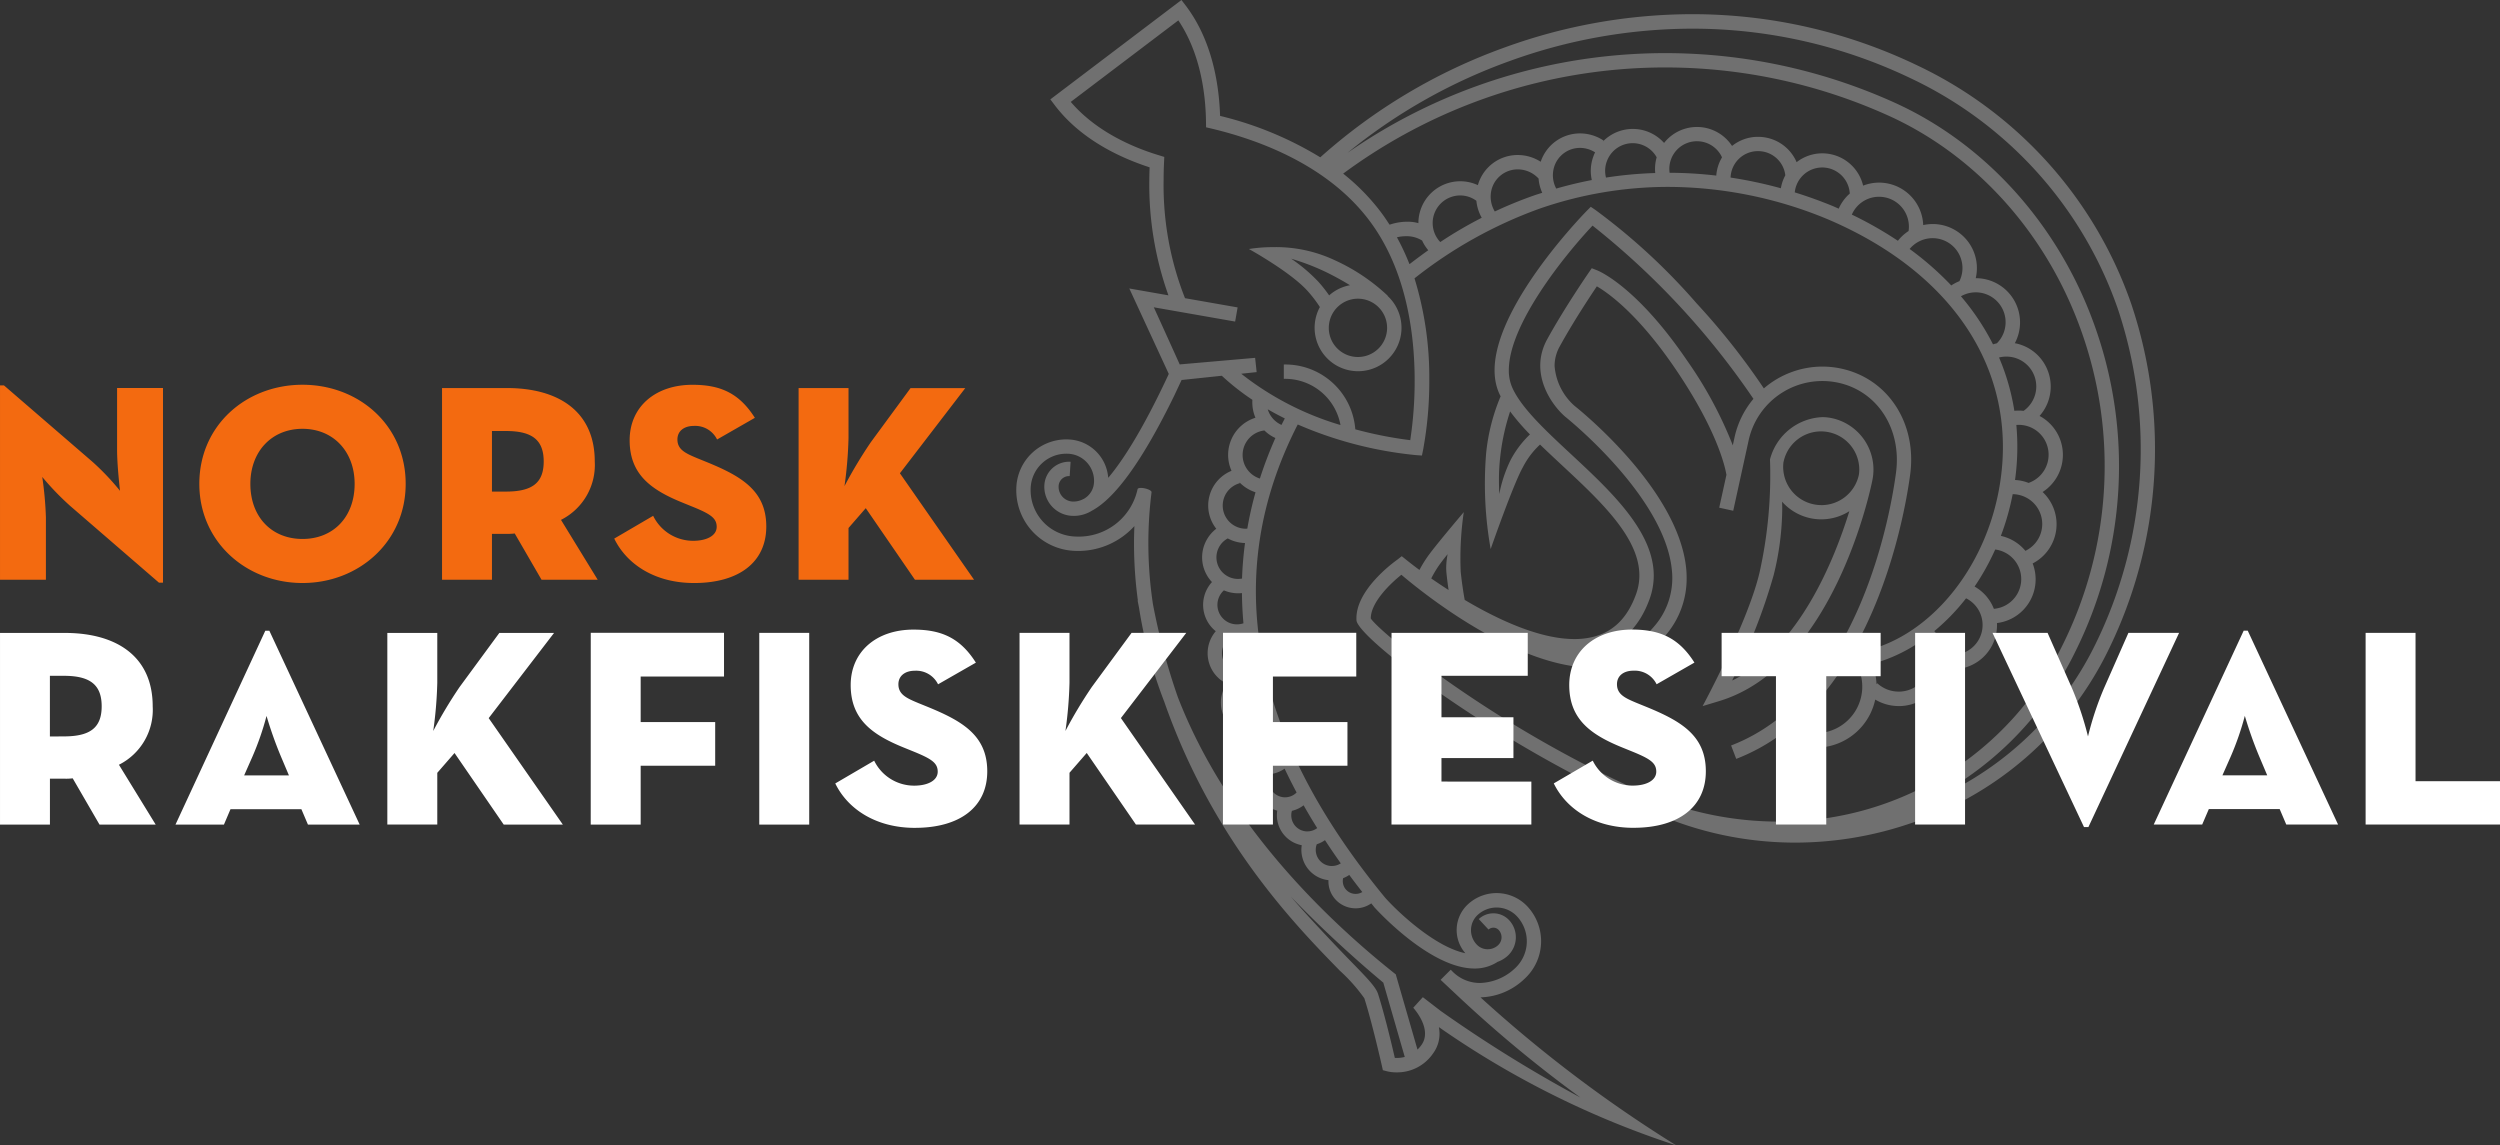
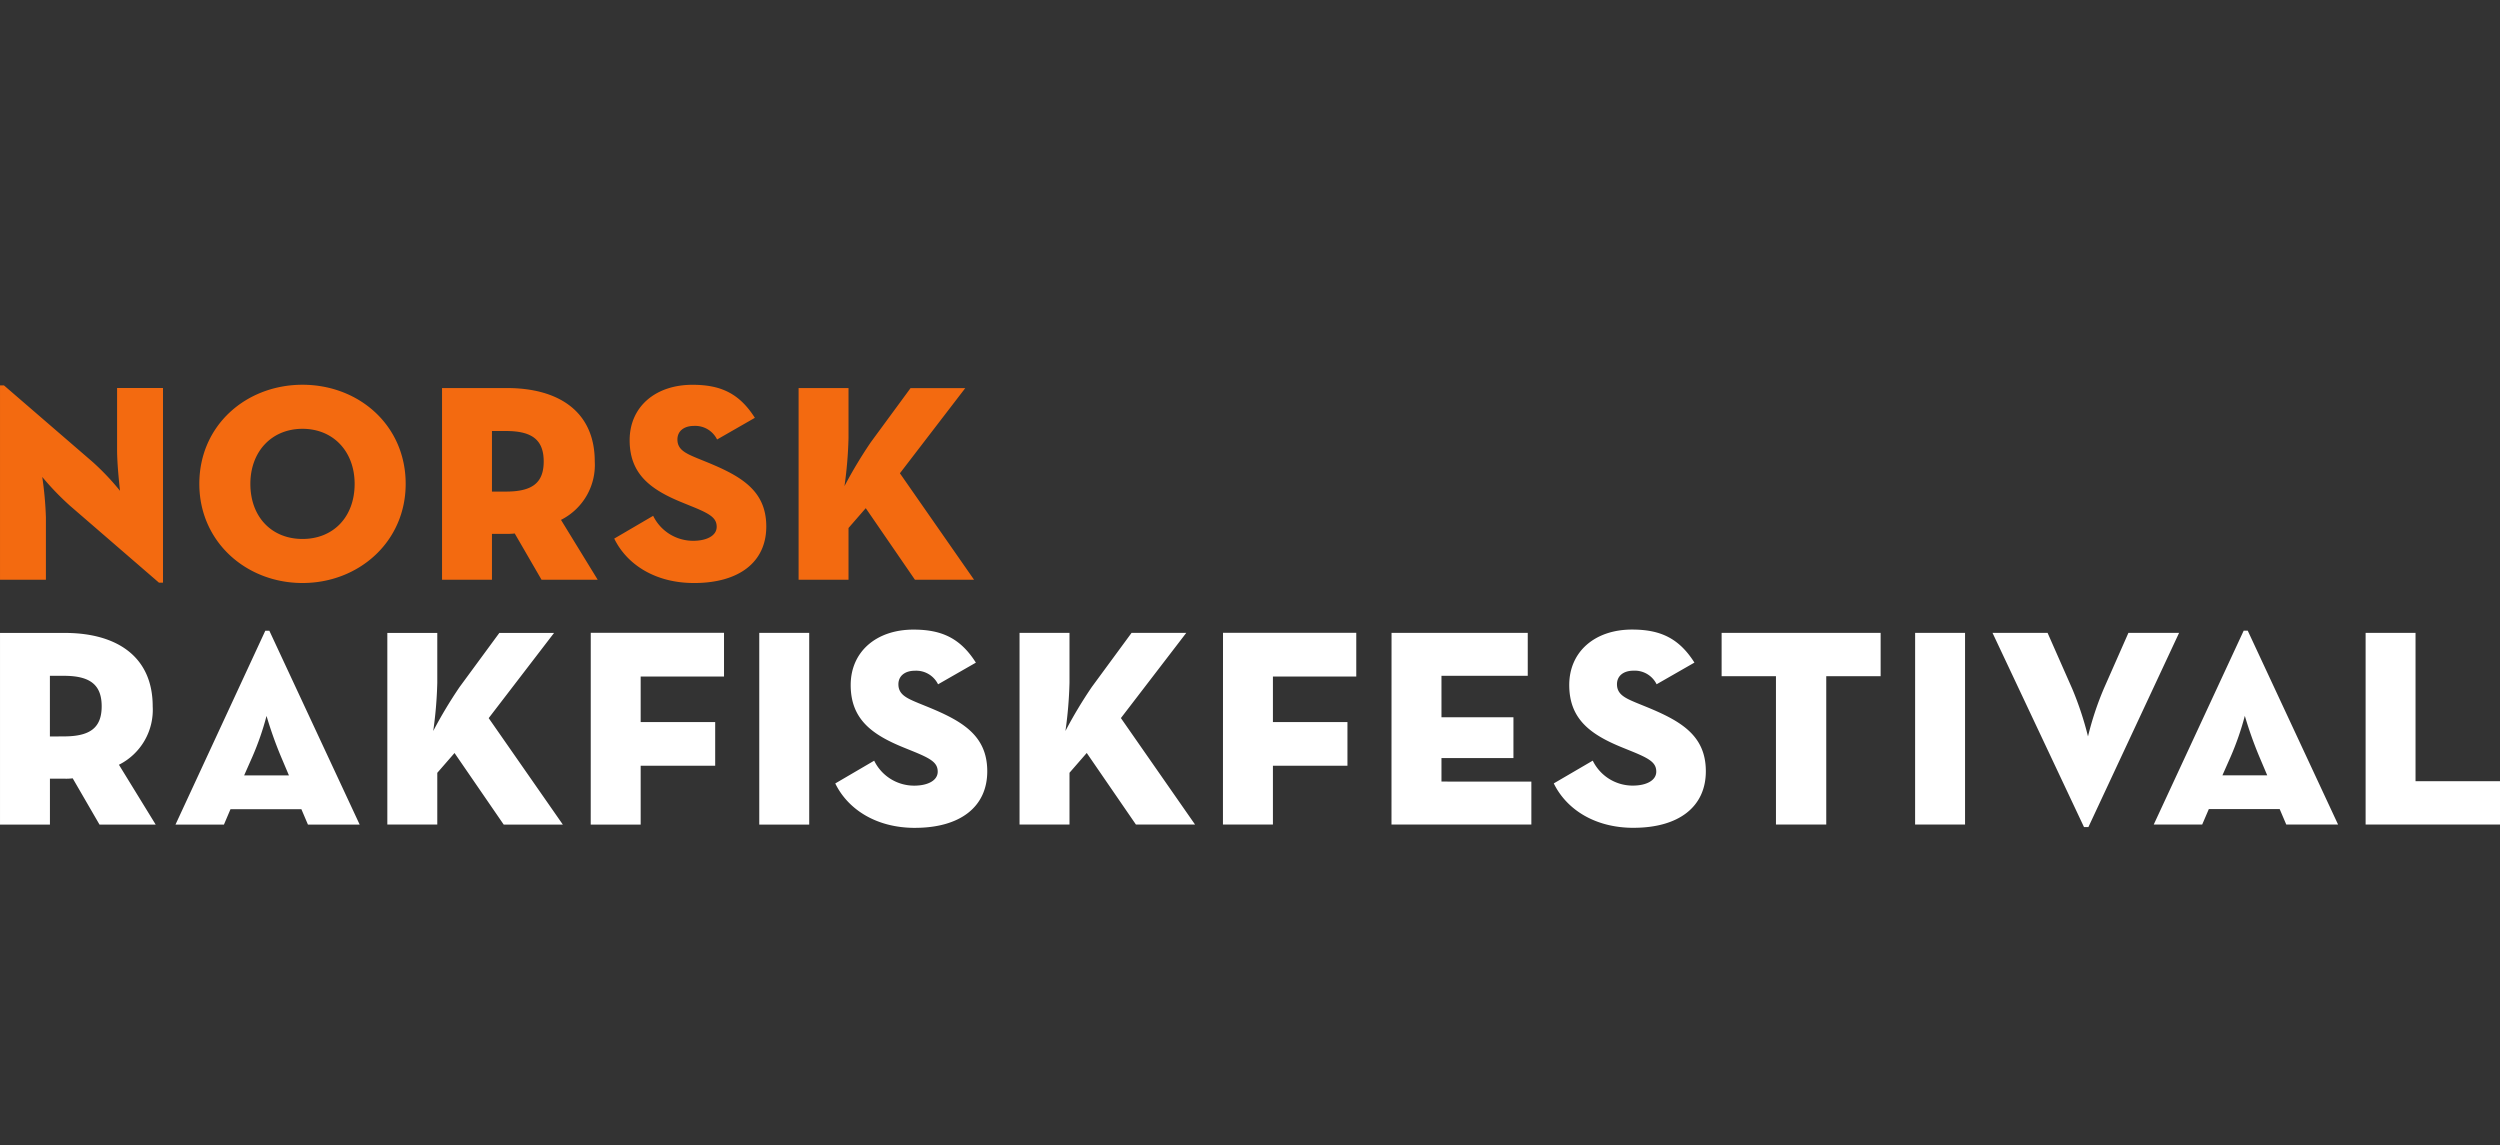
<svg xmlns="http://www.w3.org/2000/svg" width="304.42" height="139.472" viewBox="0 0 304.42 139.472">
  <rect x="0" y="0" width="304.42" height="139.472" fill="#333333" stroke="none" />
  <defs>
    <clipPath id="a">
      <rect width="138.68" height="139.472" fill="#fff" />
    </clipPath>
  </defs>
  <g transform="translate(-1117.68 -780.888)">
    <g transform="translate(652.781 593.582)">
      <g transform="translate(588.647 187.306)" opacity="0.3">
        <g clip-path="url(#a)">
-           <path d="M537.98,187.306l-15.964,12.1.528.7c3.145,4.149,7.9,6.388,11.558,7.575-.016.523-.035,1.042-.035,1.612a40.016,40.016,0,0,0,2.329,13.976l-4.766-.836,4.806,10.4c-.033.075-.07.152-.1.229-3.011,6.43-5.411,10.224-7.273,12.43a5.038,5.038,0,0,0-4.7-4.668c-.138-.009-.276-.014-.411-.014a6.092,6.092,0,0,0-6.068,5.7,7.4,7.4,0,0,0,6.9,7.864c.206.014.411.021.614.021a9.24,9.24,0,0,0,6.853-3.028c-.028.708-.047,1.414-.047,2.114a51.476,51.476,0,0,0,.47,6.934l-.03.009c.051.29.112.572.168.862a54.918,54.918,0,0,0,3.077,11.474c5.923,16.929,16.03,27.275,21.4,32.765a20.724,20.724,0,0,1,2.96,3.336c.937,2.914,2.131,8.191,2.142,8.243l.117.519.512.133a4.846,4.846,0,0,0,1.177.131,5.29,5.29,0,0,0,4.432-2.32,4.024,4.024,0,0,0,.778-2.385,4.589,4.589,0,0,0-.077-.806,109.811,109.811,0,0,0,28.9,14.4,162.773,162.773,0,0,1-23.833-18.023,8.053,8.053,0,0,0,5.392-2.287,6.206,6.206,0,0,0,.337-8.764,5.141,5.141,0,0,0-7.259-.283,4.273,4.273,0,0,0-.313,5.958c-3.575-.734-7.946-4.741-9.733-6.717-16.483-19.969-20.06-39.356-10.679-57.666a47.751,47.751,0,0,0,14.357,3.727l.764.056.154-.75a45.915,45.915,0,0,0,.743-8.476,40.821,40.821,0,0,0-1.8-12.35,54.042,54.042,0,0,1,15.158-8.462,47.8,47.8,0,0,1,15.754-2.675,50.869,50.869,0,0,1,19.4,3.939c15.714,6.689,23.5,19.076,20.815,33.132-2.019,10.553-9.593,18.773-17.92,19.707,5.126-8.806,6.771-18.9,7.152-21.784.827-6.259-2.727-11.675-8.453-12.88a10.84,10.84,0,0,0-2.243-.234A10.959,10.959,0,0,0,608.9,234.6a84.9,84.9,0,0,0-8.184-10.35A75.981,75.981,0,0,0,588.429,212.9l-.605-.414-.514.521c-.575.591-14.065,14.493-10.645,22.184.056.124.117.248.18.374a23.977,23.977,0,0,0-1.764,6.937,45.418,45.418,0,0,0,.552,11.663s2.752-7.909,3.93-9.979a9.934,9.934,0,0,1,2.082-2.748c.829.806,1.708,1.621,2.6,2.456,5.448,5.063,11.079,10.3,9.086,15.782-1.016,2.8-2.666,4.477-5.04,5.133a9.247,9.247,0,0,1-2.467.313c-4.245,0-9.315-2.371-13.35-4.764-.131-.71-.332-1.932-.488-3.423a38.687,38.687,0,0,1,.374-7.268c-.119.138-2.888,3.4-4.093,4.988a14.528,14.528,0,0,0-1.306,2.054c-.993-.729-2.126-1.654-2.154-1.678l-.521.411c-.535.378-5.217,3.8-4.991,7.4.128,2.058,15.553,13.88,32.345,21.7l-.016.037c1.276.626,2.565,1.185,3.86,1.675a42.429,42.429,0,0,0,17.235,3.656,43.409,43.409,0,0,0,13.6-2.2,41.272,41.272,0,0,0,24.431-21.041,55.544,55.544,0,0,0,2.881-42.375,50.39,50.39,0,0,0-26.109-29.053,63.192,63.192,0,0,0-27.387-6.208,67.052,67.052,0,0,0-22.794,4.051,68.331,68.331,0,0,0-22.455,13.378,42.59,42.59,0,0,0-12.2-5.044c-.128-3.92-.981-9.205-4.182-13.429Zm6.54,39.153.3-1.72-6.406-1.124a37.409,37.409,0,0,1-2.605-14.324c0-.78.019-1.516.052-2.2l.03-.678-.65-.2c-3.276-.991-7.689-2.932-10.738-6.5,1.259-.953,11.836-8.969,13.1-9.925,2.664,3.969,3.32,8.845,3.367,12.338l.007.682.664.154c5.974,1.425,14.151,4.509,19.174,11.137,4.544,6,5.563,13.78,5.563,19.546a48.252,48.252,0,0,1-.537,7.259,48.115,48.115,0,0,1-6.691-1.322,8.541,8.541,0,0,0-8.705-7.89v1.745a6.852,6.852,0,0,1,6.9,5.624,36.013,36.013,0,0,1-12.086-6.245l1.878-.2-.185-1.736-9.182.8s-2.472-5.472-3.156-6.955l9.906,1.738m13.707-20.569a66.914,66.914,0,0,1,19.71-11.149,65.3,65.3,0,0,1,22.2-3.948,61.436,61.436,0,0,1,26.637,6.039,48.665,48.665,0,0,1,25.216,28.046,53.813,53.813,0,0,1-2.8,41.036,39.409,39.409,0,0,1-21.576,19.5,39.849,39.849,0,0,0,19.249-18.84,50.654,50.654,0,0,0,2.313-39.618c-4.32-12.137-13.126-22-24.153-27.062a67.705,67.705,0,0,0-66.795,6m5.117,8.754-.044-.014c-.346-.54-.706-1.072-1.1-1.589a26,26,0,0,0-4.528-4.6,65.925,65.925,0,0,1,66.619-6.962c10.6,4.867,19.074,14.364,23.237,26.06a48.915,48.915,0,0,1-2.236,38.267,38.246,38.246,0,0,1-34.627,21.537,41.006,41.006,0,0,1-14.49-2.675c-.474-.213-.949-.425-1.418-.656l-.014.033c-18.63-8.163-32.791-19.9-33.709-21.446l0,0c0-1.927,2.329-4.2,3.724-5.313,2.612,2.22,13.908,11.324,23.4,11.324.318,0,.631-.012.944-.033a10.764,10.764,0,0,0,7.729-3.8,10.586,10.586,0,0,0,2.666-7.07c0-.383-.016-.771-.054-1.166-.937-9.71-13.093-19.427-13.609-19.833a7.238,7.238,0,0,1-2.418-4.848,4.9,4.9,0,0,1,.635-2.395c1.575-2.871,3.635-6,4.512-7.3,1.378.8,4.988,3.336,9.5,9.953,5.152,7.549,6.121,12.058,6.278,13l-.879,4,1.706.374,1.862-8.5a9.191,9.191,0,0,1,10.883-7.1c4.806,1.014,7.785,5.617,7.079,10.946-.591,4.491-4.353,27.2-20.083,33.237l.626,1.631a23.751,23.751,0,0,0,5.243-2.836,7.412,7.412,0,0,0,11.682-4.388,5.544,5.544,0,0,0,2.862.792c.079,0,.159,0,.238,0a5.583,5.583,0,0,0,5.264-4.589,5.49,5.49,0,0,0,1.1.114,5.377,5.377,0,0,0,5.36-5.633,5.361,5.361,0,0,0,4.346-7.257,5.376,5.376,0,0,0,1.212-8.7,5.378,5.378,0,0,0-.154-9.142c-.07-.042-.145-.077-.22-.117a5.388,5.388,0,0,0,.629-6.294,5.328,5.328,0,0,0-3.278-2.488c-.119-.033-.241-.054-.36-.077a5.382,5.382,0,0,0-4.3-7.9c-.14-.012-.28-.016-.418-.016h-.044a5.358,5.358,0,0,0-2.315-5.736,5.359,5.359,0,0,0-2.913-.86,5.431,5.431,0,0,0-1.166.126,5.376,5.376,0,0,0-3.813-4.937,5.312,5.312,0,0,0-1.556-.234,5.381,5.381,0,0,0-1.948.369,5.118,5.118,0,0,0-4.6-3.92q-.189-.014-.378-.014a5.087,5.087,0,0,0-3.121,1.077,5.088,5.088,0,0,0-4.682-3.084c-.072,0-.142,0-.215,0a5.058,5.058,0,0,0-2.965,1.107,5.1,5.1,0,0,0-8.276-.365,5.1,5.1,0,0,0-7.462-.164l.086-.133a5.182,5.182,0,0,0-2.857-.864,5.035,5.035,0,0,0-4.79,3.453,5.207,5.207,0,0,0-2.117-.778,5.564,5.564,0,0,0-.68-.044,5.024,5.024,0,0,0-4.853,3.67,5.1,5.1,0,0,0-2.14-.474h-.061a5.1,5.1,0,0,0-5.044,5.1,4.791,4.791,0,0,0-1.336-.175,6.706,6.706,0,0,0-2.147.357m39.758-5.972a49.888,49.888,0,0,0-5.682-.343,3.359,3.359,0,0,1,3.332-3.841,3.347,3.347,0,0,1,3.047,1.965,5.049,5.049,0,0,0-.7,2.22m-13.427.241a3.318,3.318,0,0,1,.108-1.991,3.343,3.343,0,0,1,6.063-.479,5.047,5.047,0,0,0-.175,1.916,48.705,48.705,0,0,0-6,.554m-6.056,1.341a3.448,3.448,0,0,1-.343-2.276,3.288,3.288,0,0,1,3.231-2.68,3.426,3.426,0,0,1,1.843.542c-.073.154-.143.311-.2.472a5.092,5.092,0,0,0-.2,2.9q-2.18.421-4.332,1.04m27.352-.04a52.448,52.448,0,0,0-6.121-1.3,3.334,3.334,0,0,1,3.208-3.219c.047,0,.093,0,.14,0a3.327,3.327,0,0,1,3.318,2.944,5.055,5.055,0,0,0-.544,1.582m7.049,2.481c-.227-.1-.449-.2-.678-.3q-2.327-.957-4.677-1.685A3.366,3.366,0,0,1,616,207.7c.084,0,.166,0,.25.009a3.367,3.367,0,0,1,3.112,3.166,5.293,5.293,0,0,0-1.343,1.825m-41.882.357a3.481,3.481,0,0,1-.474-2.255,3.286,3.286,0,0,1,3.264-2.871,3.641,3.641,0,0,1,.449.03,3.453,3.453,0,0,1,2.093,1.091,5.154,5.154,0,0,0,.444,1.731c-.323.105-.65.2-.97.311a51.642,51.642,0,0,0-4.806,1.963m-6.64,3.722a3.358,3.358,0,0,1,2.395-5.673h.035a3.322,3.322,0,0,1,1.967.65,5.224,5.224,0,0,0,.652,2.068,51.051,51.051,0,0,0-5.049,2.956m55.723-.154a46.549,46.549,0,0,0-5.607-3.187,3.6,3.6,0,0,1,3.308-2.173,3.637,3.637,0,0,1,3.6,4.173,5.338,5.338,0,0,0-1.3,1.187m-36.81,50.23c-.432,0-.874-.028-1.318-.063a9.753,9.753,0,0,0,1.663-.294c2.918-.8,5.009-2.9,6.217-6.215a8.4,8.4,0,0,0,.519-2.888c0-5.42-5.3-10.345-10.058-14.773-3.121-2.9-6.07-5.642-7.175-8.133a5.154,5.154,0,0,1-.414-2.11c0-5.547,6.727-13.92,10.194-17.6a94.716,94.716,0,0,1,19.593,21.093,10.845,10.845,0,0,0-2.315,4.747l-.2.914a48.98,48.98,0,0,0-5.619-10.4c-6.114-8.969-10.717-10.841-10.911-10.916l-.643-.252-.392.568c-.028.042-2.956,4.294-5.037,8.089-2.224,4.056.467,7.939,2.2,9.427.147.117,12.121,9.689,12.981,18.658a8.947,8.947,0,0,1-2.2,6.927,9.078,9.078,0,0,1-6.521,3.2c-.187.014-.378.019-.57.019m-22.632-47.4-.04-.014a27.994,27.994,0,0,0-1.514-3.238,4.448,4.448,0,0,1,1.091-.131,3.518,3.518,0,0,1,1.977.528,5.024,5.024,0,0,0,.748,1.178c-.652.463-1.6,1.166-2.262,1.678m65.946,2.61a36.955,36.955,0,0,0-5.068-4.441,3.632,3.632,0,0,1,6.35,1.558,3.592,3.592,0,0,1-.29,2.362,5.435,5.435,0,0,0-.993.521m-75.752,1.21a17.626,17.626,0,0,0-1.273-1.619,19.875,19.875,0,0,0-3.35-2.846,28,28,0,0,1,4.448,1.727c1.054.528,1.953,1.035,2.708,1.5a5.254,5.254,0,0,0-2.22.977c-.11.082-.21.171-.313.262m80.839,5.962a29.826,29.826,0,0,0-3.906-5.853,3.607,3.607,0,0,1,1.8-.481c.1,0,.2,0,.3.012a3.636,3.636,0,0,1,2.273,6.194c-.159.035-.315.079-.472.129m-77.327,1.537a3.539,3.539,0,0,1-3.516-4.028,3.549,3.549,0,1,1,3.516,4.028m79.927,6.551a27.216,27.216,0,0,0-1.862-6.488,3.6,3.6,0,0,1,.895-.112,3.712,3.712,0,0,1,.927.119,3.635,3.635,0,0,1,1.166,6.49,5.023,5.023,0,0,0-.593-.035c-.178,0-.355.009-.533.026M524.866,250.126a4.191,4.191,0,0,0,2.212-.633c2.888-1.544,6.261-6.268,10.058-14.079,0,0,.388-.827.86-1.836l4.9-.516a29.253,29.253,0,0,0,3.724,2.93,4.781,4.781,0,0,0,.371,2.182,4.741,4.741,0,0,0-2.913,6.462,4.563,4.563,0,0,0-1.857,7.054A4.4,4.4,0,0,0,541.078,253a4.353,4.353,0,0,0-.425,3.329,4.419,4.419,0,0,0,1.044,1.853,4.121,4.121,0,0,0-.437,4.986,4.108,4.108,0,0,0,.9,1,4.117,4.117,0,0,0,1.332,6.385,4.115,4.115,0,0,0,1.442,5.927,3.707,3.707,0,0,0,1.418,4.519,3.711,3.711,0,0,0,.684.35,3.719,3.719,0,0,0,1.535,4.191,3.6,3.6,0,0,0,1.075.474,3.738,3.738,0,0,0,.037,1.336,3.706,3.706,0,0,0,2.946,2.876,3.718,3.718,0,0,0,1.65,3.687,3.631,3.631,0,0,0,1.605.568,3.223,3.223,0,0,0,.061.806,3.275,3.275,0,0,0,1.437,2.091,3.322,3.322,0,0,0,3.713-.07c.135.166.266.332.4.5.348.385,6.8,7.432,12.161,7.432a5.074,5.074,0,0,0,2.827-.813,3.633,3.633,0,0,0,1.238-.748,3.06,3.06,0,0,0,.166-4.32,2.626,2.626,0,0,0-1.825-.839l-.105,0a2.6,2.6,0,0,0-1.773.7l1.189,1.278a.879.879,0,0,1,.6-.231H576a.881.881,0,0,1,.61.283,1.306,1.306,0,0,1-.073,1.85,1.834,1.834,0,0,1-1.252.493c-.028,0-.056,0-.084,0a1.809,1.809,0,0,1-1.283-.591,2.534,2.534,0,0,1,.133-3.586,3.4,3.4,0,0,1,4.8.185,4.466,4.466,0,0,1-.243,6.3,6.452,6.452,0,0,1-4.269,1.8,4.681,4.681,0,0,1-3.467-1.516c-.063-.058-.1-.1-.1-.1l-1.236,1.234.044.04,0,0,2.157,2.021a155.693,155.693,0,0,0,14.822,12.268A164.443,164.443,0,0,1,569.542,310.4l-2.168-1.671-1.168,1.287c.026.03,2.385,2.591,1,4.535a4.02,4.02,0,0,1-.484.561l-2.645-9.163-.22-.171c-8.455-6.733-20.418-18.327-26.321-33.6a79.008,79.008,0,0,1-3.028-11.315,49.729,49.729,0,0,1-.17-13.6c.054-.269-.771-.544-1.292-.544-.227,0-.4.051-.414.178a7.316,7.316,0,0,1-7.229,5.75c-.168,0-.334-.007-.5-.016a5.654,5.654,0,0,1-5.276-6.009,4.348,4.348,0,0,1,4.327-4.07c.1,0,.194,0,.292.009a3.3,3.3,0,0,1,3.086,3.509,2.438,2.438,0,0,1-.832,1.694,2.555,2.555,0,0,1-.379.273c-.047.023-.1.047-.14.065v0a2.476,2.476,0,0,1-1.119.276c-.051,0-.1,0-.154,0a1.8,1.8,0,0,1-1.682-1.914,1.27,1.27,0,0,1,1.262-1.185c.028,0,.056,0,.084,0l.112-1.743c-.065,0-.128-.007-.194-.007a3.019,3.019,0,0,0-3,2.818,3.541,3.541,0,0,0,3.308,3.769c.091,0,.185.009.276.009m25.289-11.079a3.023,3.023,0,0,1-1.673-1.9c.689.4,1.383.766,2.077,1.112-.133.262-.276.526-.4.787m26.513,8.418c-.021-.535-.037-1.075-.037-1.617a24.564,24.564,0,0,1,.18-3.119,26.959,26.959,0,0,1,1.18-5.322,27.055,27.055,0,0,0,2.414,2.8,12,12,0,0,0-2.36,3.124,16.533,16.533,0,0,0-1.376,4.138m64.449-1.357a5.188,5.188,0,0,0-1.645-.357,29.392,29.392,0,0,0,.159-6.7c.1-.009.2-.014.3-.014a3.637,3.637,0,0,1,1.187,7.072m-93.6-.533a3.008,3.008,0,0,1,.549-5.855,4.661,4.661,0,0,0,1.339.918,49.065,49.065,0,0,0-1.888,4.937m68.374,3.234a4.658,4.658,0,0,1-4.621-5.2l.016-.063a4.658,4.658,0,0,1,9.219.942,4.374,4.374,0,0,1-.049.624l0,0a4.667,4.667,0,0,1-4.561,3.7m-70.082,2.874a2.822,2.822,0,0,1-.743-5.544l-.026-.093A4.76,4.76,0,0,0,547,247.25,44.438,44.438,0,0,0,546,251.675q-.095.007-.189.007m94.938,2.7a5.384,5.384,0,0,0-2.99-1.822,30.893,30.893,0,0,0,1.439-5.079,3.632,3.632,0,0,1,1.551,6.9m-35.714,15.792a70.067,70.067,0,0,0,5.051-12.808,34.258,34.258,0,0,0,1.051-8.07c0-.322-.007-.617-.019-.9a6.378,6.378,0,0,0,4.773,2.152,6.423,6.423,0,0,0,3.418-.993c-1.841,5.972-6.177,16.754-14.275,20.618M544.877,257.8a2.623,2.623,0,0,1-1.257-4.932,4.6,4.6,0,0,0,2.1.561q-.287,2.152-.362,4.327a2.818,2.818,0,0,1-.484.044m92.034,3.64a5.343,5.343,0,0,0-2.35-2.71,29.385,29.385,0,0,0,2.512-4.512,3.632,3.632,0,0,1,1.874,6.383,3.6,3.6,0,0,1-2.035.839m-66.4-2.29c-.769-.493-1.479-.972-2.11-1.409a12.8,12.8,0,0,1,1.259-2.021c.2-.266.458-.593.734-.935a9.213,9.213,0,0,0-.173,1.633,6.949,6.949,0,0,0,.035.7c.079.757.168,1.439.255,2.03m-25.758,4.184a2.373,2.373,0,0,1-1.6-4.14,4.369,4.369,0,0,0,1.734.357,4.436,4.436,0,0,0,.463-.023c.009,1.22.073,2.446.182,3.675a2.368,2.368,0,0,1-.78.131m87.161,3.71a3.706,3.706,0,0,1-1.056-.157,5.534,5.534,0,0,0-1.2-2.731,25.491,25.491,0,0,0,3.867-3.993,3.631,3.631,0,0,1-1.612,6.881m-87.163-1.963a4.153,4.153,0,0,0,.972-.114c.168,1.29.381,2.589.661,3.885l.021.1a2.373,2.373,0,0,1-3.425-2.624,2.35,2.35,0,0,1,.862-1.343,4.247,4.247,0,0,0,.909.1m77.871,5.533a7.437,7.437,0,0,0-.53-2.467,19.247,19.247,0,0,0,6.18-2.935,3.842,3.842,0,0,1-2.79,6.306c-.054,0-.11,0-.164,0a3.809,3.809,0,0,1-2.6-1.016Zm-7.413,5.974a5.7,5.7,0,0,1-2.976-.839,31.505,31.505,0,0,0,6.208-7.07,16.35,16.35,0,0,0,1.911-.173,5.678,5.678,0,0,1-5.143,8.082m-68.294-1.353a2.375,2.375,0,0,1-2.322-2.9,2.345,2.345,0,0,1,.9-1.369,4.113,4.113,0,0,0,1.325-.28c.36,1.409.792,2.82,1.283,4.236a2.4,2.4,0,0,1-1.182.313m.016,1.745a4.046,4.046,0,0,0,1.769-.4q.508,1.335,1.093,2.673a1.971,1.971,0,0,1-3.343-.967,1.944,1.944,0,0,1,.189-1.315c.1,0,.2.009.292.009m3.663,7.411a1.96,1.96,0,0,1-1.762-2.827,3.774,3.774,0,0,0,1.71-.666q.683,1.451,1.46,2.906a1.972,1.972,0,0,1-1.409.586m2.717,4.154a1.959,1.959,0,0,1-1.878-2.507,3.7,3.7,0,0,0,1.425-.673q.785,1.388,1.654,2.776a1.994,1.994,0,0,1-1.2.4m2.988,4.217a1.964,1.964,0,0,1-1.841-2.649,3.669,3.669,0,0,0,1-.5c.617.942,1.255,1.883,1.925,2.825a2,2,0,0,1-1.079.32m2.881,3.4a1.558,1.558,0,0,1-1.516-1.916,3.611,3.611,0,0,0,.745-.395c.516.7,1.042,1.39,1.589,2.084a1.6,1.6,0,0,1-.818.227m5.016,19.974c-.084,0-.166,0-.238-.007-.334-1.451-1.257-5.348-2.047-7.8-.264-.815-1.224-1.822-3.374-4.023-1.612-1.652-5-5.21-7.236-7.806a143.5,143.5,0,0,0,11.254,10.467c.122.416,2.016,6.983,2.612,9.046a3.8,3.8,0,0,1-.972.126M616.01,238.1a6.883,6.883,0,0,0-6.364,5.147,54.463,54.463,0,0,1-1.257,13.71c-1.39,6.047-6.946,16.329-6.946,16.329l2.012-.607c13.995-4.229,18.474-25.962,18.656-26.882a6.408,6.408,0,0,0-4.946-7.577,5.566,5.566,0,0,0-1.154-.119m-66.811-20.7a18.169,18.169,0,0,0-3.007.227c.054.028,5.159,2.848,7.2,5.168a15.228,15.228,0,0,1,1.444,1.9,5.29,5.29,0,1,0,8.864-.675,5.478,5.478,0,0,0-.614-.675l.021-.019a23.569,23.569,0,0,0-6.525-4.364,16.81,16.81,0,0,0-7.378-1.565" transform="translate(-517.866 -187.306)" fill="#fff" />
-         </g>
+           </g>
      </g>
      <path d="M752.955,243.857h16.364v-5.276H759.034V220.519h-6.079Zm-17.436-5.99,1.028-2.325a34.294,34.294,0,0,0,1.7-4.918,47.874,47.874,0,0,0,1.743,4.918l.984,2.325Zm-8.362,5.99h5.9l.806-1.878h8.628l.8,1.878H749.6l-11-23.607h-.49Zm-8.493.313h.535l11.044-23.651h-6.17l-3,6.8a37.4,37.4,0,0,0-1.923,5.813,39.11,39.11,0,0,0-1.923-5.813l-3-6.8h-6.705Zm-20.567-.313h6.082V220.519H698.1Zm-16.943,0h6.124V225.794H693.9v-5.275H674.537v5.275h6.617Zm-17.347.4c5.5,0,8.808-2.547,8.808-6.885,0-4.425-3.131-6.168-7.423-7.913l-.984-.4c-1.386-.582-2.413-1.028-2.413-2.28,0-1.028.8-1.654,2.012-1.654a2.965,2.965,0,0,1,2.815,1.654l4.605-2.638c-1.921-3.04-4.245-4.023-7.6-4.023-4.514,0-7.644,2.682-7.644,6.752,0,4.156,2.593,6.035,6.439,7.6l.984.4c2.325.939,3.173,1.43,3.173,2.549,0,1.072-1.206,1.7-2.86,1.7a5.406,5.406,0,0,1-4.874-3.04L654.1,238.85c1.521,3.128,4.963,5.409,9.7,5.409m-29.462-.4h17.032v-5.231H640.424v-2.86h8.764V230.8h-8.764V225.75H650.93v-5.231H634.344Zm-20.523,0H619.9V236.7h9.075v-5.32H619.9v-5.544h10.149v-5.32H613.822Zm-19.179-11.4a49.44,49.44,0,0,0,.493-5.857v-6.082h-6.082v23.338h6.082v-6.3l2.1-2.413,5.99,8.717h7.2l-9.03-12.965,7.958-10.373h-6.661l-4.829,6.572a54.78,54.78,0,0,0-3.219,5.367m-18.331,11.8c5.5,0,8.808-2.547,8.808-6.885,0-4.425-3.128-6.168-7.42-7.913l-.984-.4c-1.388-.582-2.416-1.028-2.416-2.28,0-1.028.806-1.654,2.012-1.654a2.966,2.966,0,0,1,2.818,1.654l4.605-2.638c-1.923-3.04-4.248-4.023-7.6-4.023-4.516,0-7.644,2.682-7.644,6.752,0,4.156,2.591,6.035,6.437,7.6l.984.4c2.325.939,3.175,1.43,3.175,2.549,0,1.072-1.208,1.7-2.862,1.7a5.409,5.409,0,0,1-4.874-3.04l-4.738,2.771c1.519,3.128,4.962,5.409,9.7,5.409m-39.478-.4h6.082V236.7h9.074v-5.32h-9.074v-5.544h10.149v-5.32H536.834Zm20.523,0h6.082V220.519h-6.082Zm-39.7-11.4a49.44,49.44,0,0,0,.493-5.857v-6.082h-6.082v23.338h6.082v-6.3l2.1-2.413,5.99,8.717h7.2l-9.03-12.965,7.958-10.373H525.7l-4.829,6.572a55.278,55.278,0,0,0-3.219,5.367m-23.025,5.409,1.028-2.325a34.117,34.117,0,0,0,1.7-4.918,47.884,47.884,0,0,0,1.743,4.918l.984,2.325Zm-8.36,5.99h5.9l.8-1.878h8.63l.8,1.878h6.3l-11-23.607h-.493Zm-15.292-10.729V225.75h1.7c3.173,0,4.605,1.072,4.605,3.71s-1.432,3.668-4.605,3.668Zm8.406,3.441a7.478,7.478,0,0,0,4.112-7.11c0-6.168-4.514-8.941-10.684-8.941H464.9v23.338h6.079v-5.589h1.834a6.656,6.656,0,0,0,.939-.044l3.264,5.633h6.841Z" transform="translate(0 43.848)" fill="#fff" />
      <path d="M567.73,219.7a49.974,49.974,0,0,0,.491-5.857v-6.079h-6.079V231.1h6.079v-6.3l2.1-2.416,5.99,8.719h7.2l-9.032-12.967,7.96-10.371h-6.663l-4.827,6.572a54.593,54.593,0,0,0-3.22,5.364M549.4,231.5c5.5,0,8.808-2.549,8.808-6.885,0-4.425-3.131-6.17-7.423-7.913l-.984-.4c-1.385-.582-2.414-1.028-2.414-2.28,0-1.028.806-1.654,2.012-1.654a2.968,2.968,0,0,1,2.818,1.654l4.6-2.638c-1.923-3.04-4.247-4.023-7.6-4.023-4.516,0-7.647,2.682-7.647,6.75,0,4.159,2.593,6.037,6.439,7.6l.984.4c2.325.937,3.175,1.43,3.175,2.547,0,1.075-1.208,1.7-2.862,1.7a5.411,5.411,0,0,1-4.874-3.042l-4.738,2.773c1.519,3.128,4.962,5.409,9.7,5.409m-24.59-11.133v-7.376h1.7c3.175,0,4.6,1.072,4.6,3.71s-1.43,3.666-4.6,3.666Zm8.406,3.444a7.482,7.482,0,0,0,4.112-7.11c0-6.17-4.514-8.941-10.684-8.941h-7.913V231.1h6.079v-5.589h1.834a6.654,6.654,0,0,0,.939-.044l3.264,5.633h6.839Zm-31.476,2.325c-3.755,0-6.348-2.682-6.348-6.708,0-3.934,2.593-6.705,6.348-6.705s6.348,2.771,6.348,6.705c0,4.026-2.591,6.708-6.348,6.708m0,5.364c6.841,0,12.563-5.007,12.563-12.072,0-7.152-5.722-12.07-12.563-12.07s-12.563,4.918-12.563,12.07c0,7.065,5.722,12.072,12.563,12.072m-17.481-.044h.493v-23.7h-5.589v7.556c0,1.923.357,4.962.357,4.962a30.324,30.324,0,0,0-3.355-3.533l-10.773-9.3H464.9V231.1h5.589v-7.6a42.873,42.873,0,0,0-.446-4.918,33.482,33.482,0,0,0,3.353,3.486Z" transform="translate(0 26.8)" fill="#f36a10" />
    </g>
  </g>
</svg>